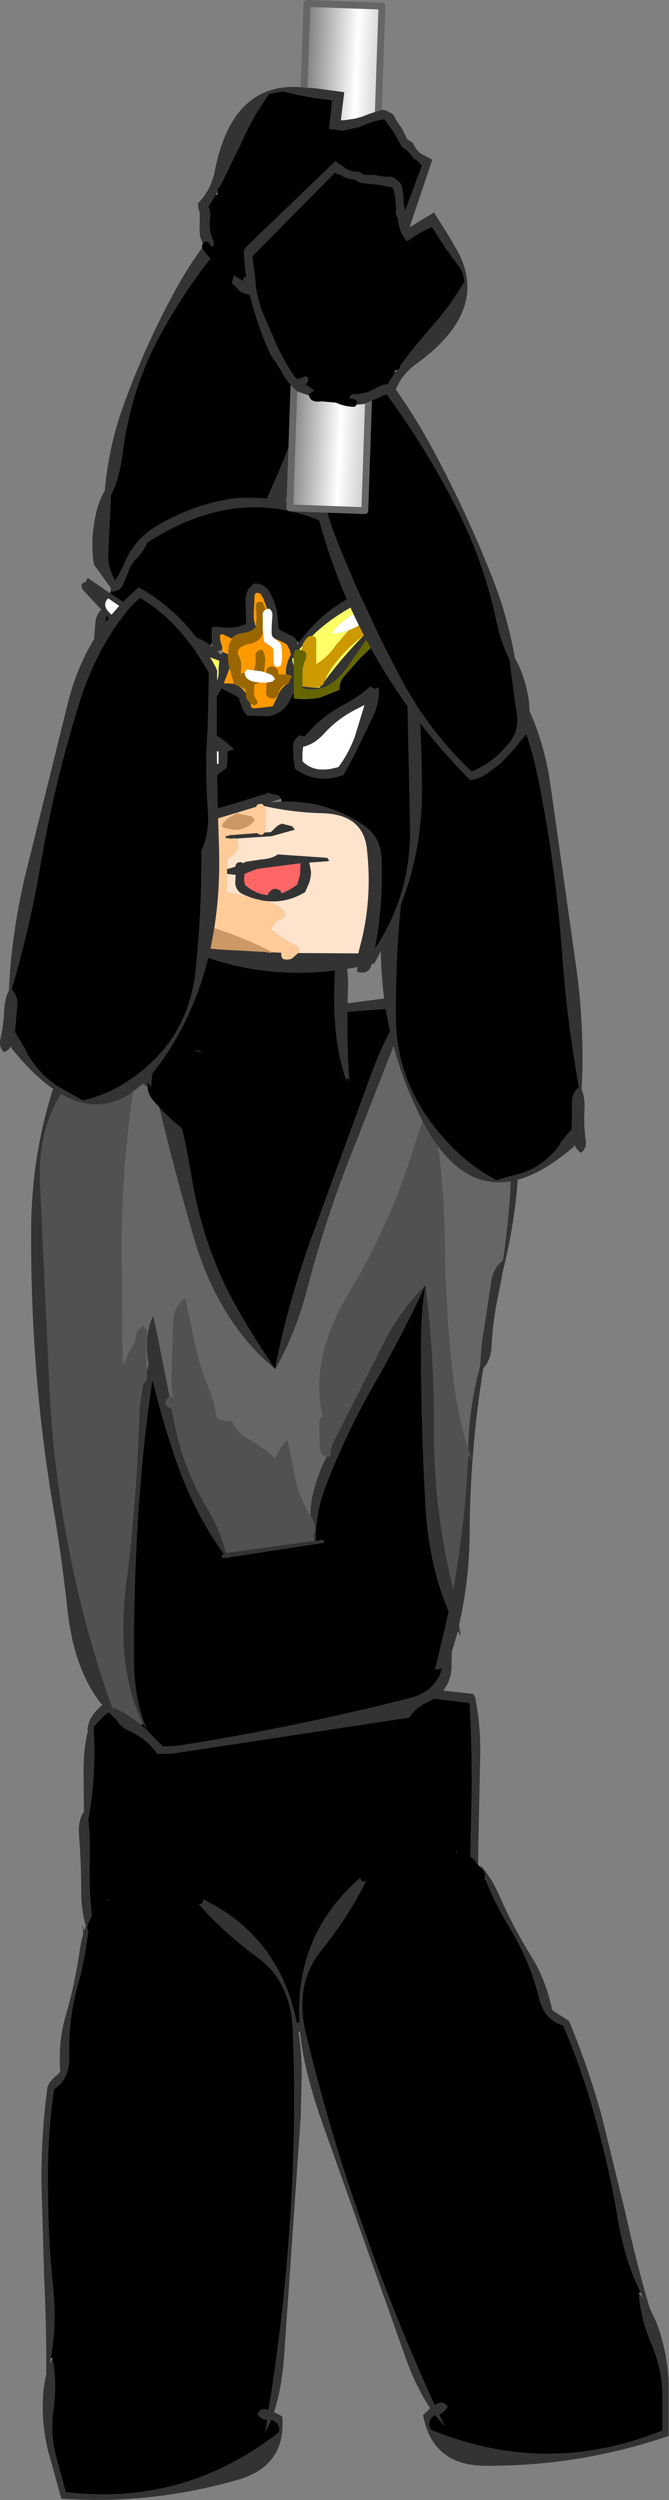
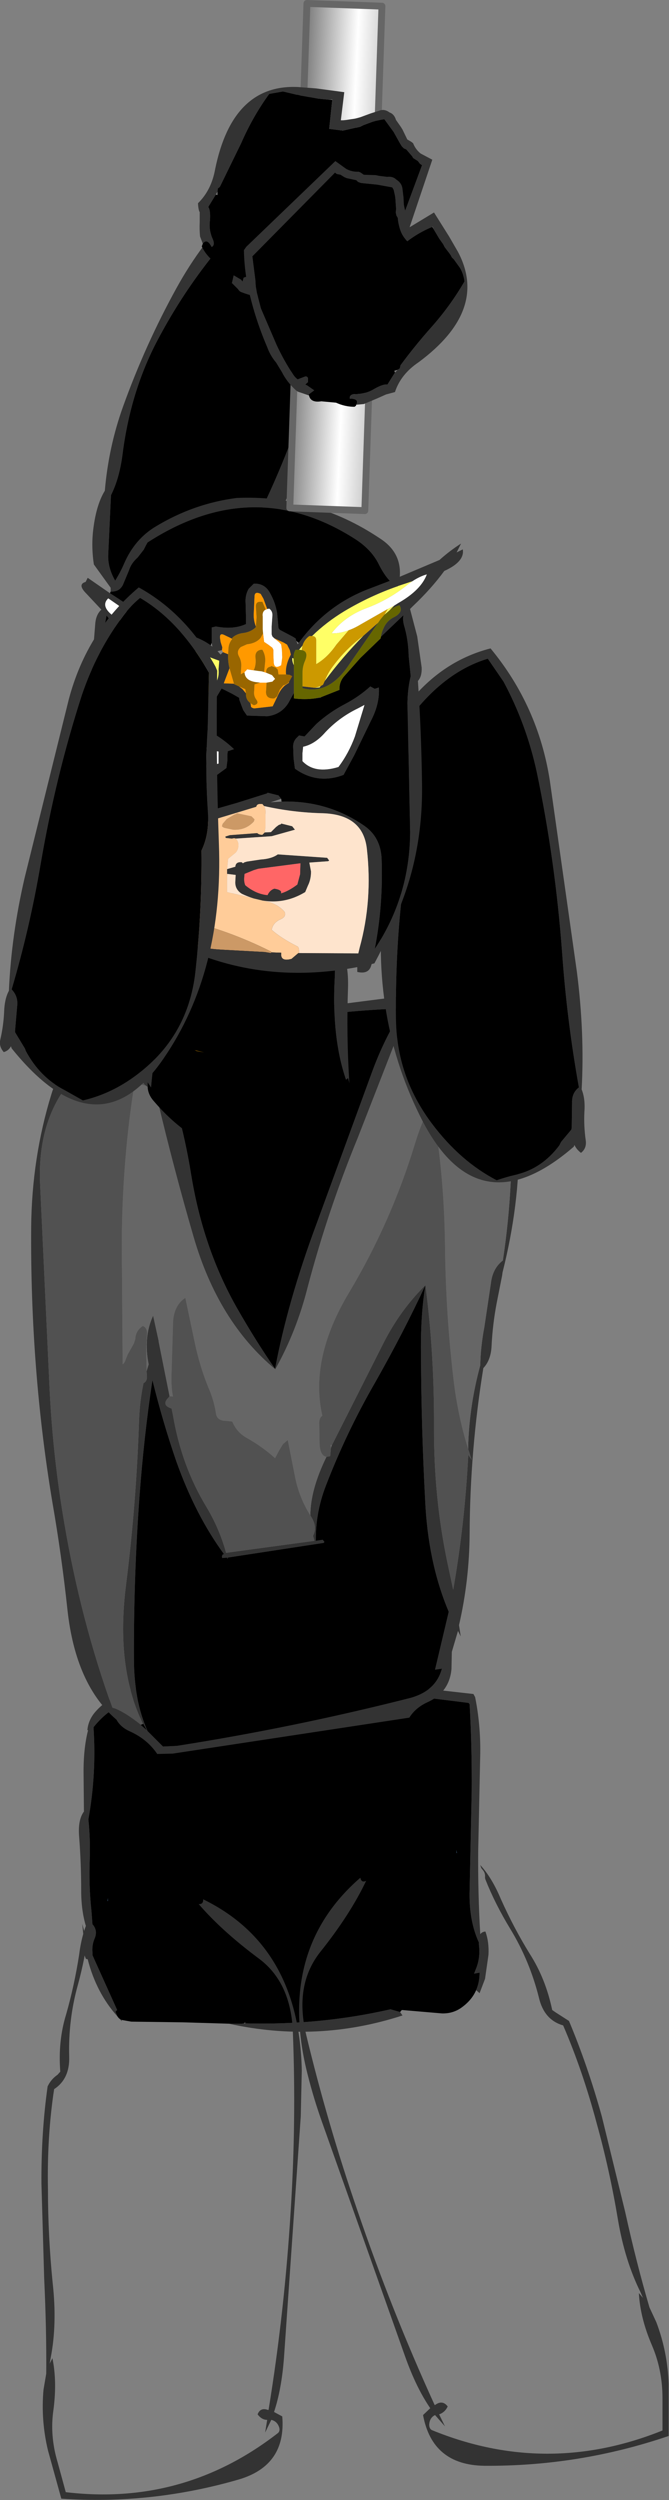
<svg xmlns="http://www.w3.org/2000/svg" height="364.75px" width="97.65px">
  <rect width="100%" height="100%" fill="#808080" stroke="none" />
  <g transform="matrix(1.0, 0.0, 0.0, 1.0, 19.05, 138.8)">
    <path d="M50.45 151.55 Q50.95 150.4 50.95 149.0 L50.15 149.15 50.4 148.5 Q51.1 146.85 50.85 144.9 L50.85 144.6 Q49.35 141.35 49.5 136.85 L49.8 122.6 Q49.85 116.15 49.5 109.85 L49.35 109.65 42.15 108.75 Q22.9 107.95 3.55 108.7 -2.0 108.9 -5.4 113.2 -4.95 120.0 -6.15 126.65 -5.85 129.45 -5.95 132.5 -6.1 136.3 -5.7 140.0 L-5.55 142.0 -5.5 142.0 Q-4.75 142.9 -5.25 144.05 -5.65 145.0 -5.55 146.1 L-5.55 146.45 -5.15 147.35 -1.95 154.45 -2.05 154.55 -2.2 154.7 -1.9 155.4 Q-5.0 151.95 -6.25 147.05 L-6.5 147.0 Q-6.9 146.15 -6.9 145.15 L-6.85 143.8 -7.05 141.9 -6.7 143.15 -6.6 142.8 -6.45 142.4 Q-7.2 140.05 -7.2 137.0 -7.2 133.05 -7.5 129.15 -7.7 126.7 -6.8 125.5 L-6.85 120.1 Q-6.9 116.4 -6.2 113.65 L-6.3 113.6 -6.25 113.25 Q-6.05 112.1 -5.3 111.15 -3.7 109.2 -1.15 108.25 L4.4 106.35 42.95 107.55 50.05 108.35 50.3 108.8 Q51.1 112.75 51.05 117.0 L50.75 131.25 Q50.7 137.4 51.05 143.4 51.3 143.05 51.8 143.0 52.35 144.5 52.25 146.4 L51.75 149.9 50.95 152.0 50.45 151.55 M-1.7 155.65 L-1.3 155.9 -1.25 156.1 -1.7 155.65 M14.35 156.45 L16.3 156.45 16.55 156.4 16.75 156.4 Q27.65 156.7 37.95 154.35 L39.35 154.75 39.7 155.25 Q27.25 159.3 14.35 156.45" fill="#333333" fill-rule="evenodd" stroke="none" />
    <path d="M-1.9 155.4 L-2.2 154.7 -2.05 154.55 -1.95 154.45 -5.15 147.35 -5.55 146.45 -5.55 146.1 Q-5.65 145.0 -5.25 144.05 -4.75 142.9 -5.5 142.0 L-5.55 142.0 -5.7 140.0 Q-6.1 136.3 -5.95 132.5 -5.85 129.45 -6.15 126.65 -4.95 120.0 -5.4 113.2 -2.0 108.9 3.55 108.7 22.9 107.95 42.15 108.75 L49.35 109.65 49.5 109.85 Q49.85 116.15 49.8 122.6 L49.5 136.85 Q49.35 141.35 50.85 144.6 L50.85 144.9 Q51.1 146.85 50.4 148.5 L50.15 149.15 50.95 149.0 Q50.95 150.4 50.45 151.55 49.85 152.95 48.45 154.0 47.15 155.0 45.45 154.95 L39.6 154.45 39.35 154.75 37.95 154.35 Q27.65 156.7 16.75 156.4 L16.75 156.25 16.55 156.4 16.3 156.45 14.35 156.45 7.6 156.25 0.1 156.15 -1.3 155.9 -1.7 155.65 -1.9 155.4" fill="#000000" fill-rule="evenodd" stroke="none" />
-     <path d="M10.6 138.3 Q10.65 139.05 9.95 139.0 13.35 142.95 18.8 147.0 23.45 150.5 23.7 157.75 24.2 170.55 23.4 183.45 22.5 198.4 20.15 212.8 L20.05 212.8 Q18.95 212.4 18.55 213.45 19.15 214.25 19.95 214.25 L19.65 216.1 20.55 214.25 Q21.4 214.45 21.7 215.35 21.85 215.85 21.55 216.15 7.8 226.85 -9.45 224.8 L-10.65 220.4 Q-11.8 216.55 -11.25 212.8 -10.7 208.65 -11.4 205.25 L-11.65 205.2 Q-10.7 200.3 -11.35 194.4 -12.05 187.45 -12.05 180.6 -12.2 172.9 -11.15 166.0 -8.85 164.5 -8.95 161.25 -9.1 155.9 -7.7 150.85 -6.6 146.85 -6.2 143.2 L-6.1 143.25 -6.15 143.05 -6.2 142.9 Q-6.4 142.35 -6.15 141.75 L-6.0 141.5 -5.75 140.95 -5.35 140.1 -5.0 139.6 -4.4 139.1 -4.15 138.8 -3.35 138.55 -3.3 138.55 Q-1.0 137.9 1.35 137.55 L2.0 137.5 2.4 136.75 Q2.75 136.05 3.4 136.6 L3.05 137.3 6.7 136.65 Q9.25 136.15 10.55 137.8 L10.6 138.3" fill="#000000" fill-rule="evenodd" stroke="none" />
    <path d="M-11.4 205.25 Q-10.7 208.65 -11.25 212.8 -11.8 216.55 -10.65 220.4 L-9.45 224.8 Q7.8 226.85 21.55 216.15 21.85 215.85 21.7 215.35 21.4 214.45 20.55 214.25 L19.65 216.1 19.95 214.25 Q19.15 214.25 18.55 213.45 18.95 212.4 20.05 212.8 L20.15 212.8 Q22.5 198.4 23.4 183.45 24.2 170.55 23.7 157.75 23.45 150.5 18.8 147.0 13.35 142.95 9.95 139.0 10.65 139.05 10.6 138.3 24.65 145.15 25.0 163.3 L24.85 170.0 22.4 205.2 Q22.05 209.8 20.95 213.1 L22.15 213.75 Q22.75 220.9 15.8 222.95 3.05 226.65 -10.1 225.75 L-12.05 218.7 Q-13.1 214.3 -12.7 209.85 L-12.3 207.5 Q-12.25 201.05 -12.6 193.65 L-13.0 179.8 Q-13.05 172.35 -12.1 165.6 -11.6 164.55 -10.65 163.9 L-10.25 163.45 Q-10.6 159.0 -9.4 155.1 -8.2 150.9 -7.5 146.4 -7.1 143.2 -6.0 141.0 L-6.0 141.5 -6.15 141.75 Q-6.4 142.35 -6.2 142.9 L-6.15 143.05 -6.2 143.2 Q-6.6 146.85 -7.7 150.85 -9.1 155.9 -8.95 161.25 -8.85 164.5 -11.15 166.0 -12.2 172.9 -12.05 180.6 -12.05 187.45 -11.35 194.4 -10.7 200.3 -11.65 205.2 L-11.8 206.05 -11.4 205.25" fill="#333333" fill-rule="evenodd" stroke="none" />
    <path d="M-3.3 138.55 L-3.35 138.55 -3.3 138.1 -3.3 138.55" fill="#6699cc" fill-rule="evenodd" stroke="none" />
    <path d="M41.35 6.05 L41.25 6.3 43.85 6.05 Q47.05 5.75 48.3 8.3 L49.0 8.45 49.4 8.55 50.3 8.7 Q50.45 8.7 50.65 8.85 L50.75 8.9 51.2 8.95 51.85 9.0 Q52.55 9.0 53.15 9.3 53.7 9.6 53.85 10.35 L53.95 10.45 53.75 9.9 Q59.35 26.85 54.3 46.85 L54.25 47.25 53.45 51.3 Q52.85 54.45 52.7 57.6 52.6 59.65 51.5 60.8 49.55 72.85 49.5 85.0 49.45 91.8 47.95 98.3 L48.2 99.95 47.8 99.15 46.9 102.2 46.85 104.7 Q46.55 108.1 43.35 109.55 41.6 110.35 40.7 111.8 L6.15 117.05 3.9 117.1 Q2.45 114.95 -0.1 113.8 -1.45 113.2 -2.05 112.1 -8.0 107.0 -9.2 96.1 -10.05 88.15 -11.4 80.4 -14.65 60.95 -14.5 40.2 -14.4 30.1 -11.55 20.85 -10.25 16.5 -6.75 14.7 L-6.65 14.65 -6.35 14.45 -6.0 14.4 -5.9 14.35 -5.85 14.35 -3.15 13.7 -1.2 13.2 2.5 12.2 3.05 11.9 26.8 8.2 41.2 6.35 41.35 6.05 M53.9 11.0 L53.6 11.1 Q53.15 11.15 52.75 10.8 L52.55 10.55 52.45 10.35 50.2 10.05 Q47.85 10.15 46.9 8.3 L46.6 8.2 40.55 8.3 33.2 27.15 Q28.8 37.85 25.85 49.05 24.25 55.4 21.15 60.95 L21.25 61.1 21.1 60.95 21.05 61.15 21.1 60.95 Q12.8 54.05 9.2 41.65 6.35 31.85 3.95 21.75 L3.5 19.65 3.9 19.55 4.35 19.4 4.0 18.95 3.3 18.65 Q2.9 16.2 2.85 14.0 L2.8 14.0 Q-1.15 15.1 -4.45 15.05 -13.75 21.4 -13.2 33.9 L-11.8 64.1 Q-11.3 73.95 -9.65 83.5 -7.25 97.6 -2.65 110.35 -1.1 110.8 1.5 112.85 L2.35 113.6 1.85 112.7 Q-2.2 104.55 -0.65 92.4 0.85 80.5 1.25 68.4 1.35 65.6 1.9 63.0 2.4 62.75 2.4 62.1 L2.35 61.25 2.65 60.25 Q1.85 56.3 3.3 53.15 L4.1 56.8 4.15 56.65 4.1 56.9 5.7 64.9 5.65 64.95 5.6 65.05 Q4.4 66.2 6.0 66.7 L6.2 67.7 Q7.45 75.05 11.05 81.0 13.0 84.25 13.95 87.75 L26.85 86.0 26.65 85.3 26.65 85.25 Q27.3 84.0 26.4 82.55 L26.25 82.3 Q26.25 78.55 28.6 73.75 L29.15 73.65 29.25 72.45 29.4 72.05 36.9 57.2 Q39.35 52.35 43.05 48.7 44.35 58.7 44.3 69.4 44.25 79.75 46.3 89.4 L47.1 93.15 Q48.8 83.45 49.3 73.45 L49.8 74.2 49.3 72.65 49.3 71.8 Q49.5 66.1 51.05 60.4 51.1 57.7 51.65 54.8 L52.6 48.45 Q52.85 46.25 54.35 45.1 56.05 33.9 55.5 22.45 55.2 15.6 54.0 10.95 L54.0 10.9 54.0 10.75 53.9 11.0 M27.1 39.9 L35.2 17.75 Q37.05 12.65 39.85 8.3 22.0 9.0 3.6 13.8 7.25 22.6 8.85 32.55 10.6 43.35 15.55 52.05 18.35 56.95 21.1 60.9 22.95 51.05 27.1 39.9 M42.4 59.15 Q42.3 53.1 43.05 48.7 39.85 55.6 35.65 63.0 31.5 70.2 28.5 78.0 27.0 81.9 27.05 86.0 L28.05 85.85 28.3 86.15 28.2 86.3 14.15 88.45 14.2 88.65 14.05 88.45 13.45 88.5 Q13.35 88.55 13.35 88.25 L13.45 88.0 13.65 87.95 Q9.5 82.3 6.7 74.45 4.7 68.65 3.2 62.55 1.95 70.8 1.3 79.7 0.45 91.4 0.5 103.2 0.5 109.25 2.5 113.75 L4.75 116.0 6.8 115.9 Q23.7 113.25 40.5 109.0 44.55 108.05 45.45 104.65 L44.45 104.8 46.45 96.35 Q43.4 89.15 43.0 79.95 42.45 69.65 42.4 59.15 M-2.65 110.35 L-2.6 110.45 -2.65 110.35" fill="#333333" fill-rule="evenodd" stroke="none" />
    <path d="M3.5 19.65 L3.95 21.75 Q6.35 31.85 9.2 41.65 12.8 54.05 21.1 60.95 L21.05 61.15 21.1 60.95 21.25 61.1 21.15 60.95 Q24.25 55.4 25.85 49.05 28.8 37.85 33.2 27.15 L40.55 8.3 46.6 8.2 46.9 8.3 Q47.85 10.15 50.2 10.05 L52.45 10.35 52.55 10.55 52.75 10.8 Q53.15 11.15 53.6 11.1 L53.9 11.0 54.0 10.95 Q55.2 15.6 55.5 22.45 56.05 33.9 54.35 45.1 52.85 46.25 52.6 48.45 L51.65 54.8 Q51.1 57.7 51.05 60.4 49.5 66.1 49.3 71.8 L49.3 72.65 Q47.9 68.2 47.25 63.3 46.0 53.2 45.9 42.65 45.75 31.9 43.95 22.1 42.55 24.65 41.45 28.3 38.0 39.55 31.95 49.7 26.1 59.4 28.0 67.75 27.55 68.05 27.55 68.8 L27.6 71.9 Q27.7 73.6 28.6 73.75 26.25 78.55 26.25 82.3 24.65 79.75 24.05 76.85 L22.95 71.3 22.25 71.9 21.65 72.9 21.1 73.95 Q19.3 72.3 16.9 70.95 15.5 70.15 14.85 68.6 L13.95 68.5 Q12.75 68.5 12.5 67.6 12.2 65.5 11.35 63.6 10.1 60.5 9.4 57.2 L8.0 50.55 Q6.2 51.75 6.2 54.5 L6.0 61.3 Q5.9 63.5 6.2 64.95 L5.7 64.9 4.1 56.9 4.15 56.65 4.1 56.8 3.3 53.15 Q1.85 56.3 2.65 60.25 L2.35 61.25 2.3 59.05 2.3 57.65 2.4 55.95 Q2.5 54.95 1.8 54.65 0.75 55.35 0.7 56.55 L0.5 57.2 -0.4 58.8 -0.7 59.55 Q-0.85 60.05 -1.15 60.25 L-1.25 46.25 Q-1.4 38.25 -0.75 30.35 -0.3 24.8 0.6 19.2 L1.65 19.45 2.05 19.55 3.5 19.65 M29.25 72.45 L29.2 72.0 29.4 72.05 29.25 72.45 M26.65 85.3 L26.6 85.3 26.65 85.25 26.65 85.3" fill="#666666" fill-rule="evenodd" stroke="none" />
    <path d="M54.0 10.95 L53.9 11.0 54.0 10.9 54.0 10.95 M27.1 39.9 Q22.95 51.05 21.1 60.9 18.35 56.95 15.55 52.05 10.6 43.35 8.85 32.55 7.25 22.6 3.6 13.8 22.0 9.0 39.85 8.3 37.05 12.65 35.2 17.75 L27.1 39.9 M42.4 59.15 Q42.45 69.65 43.0 79.95 43.4 89.15 46.45 96.35 L44.45 104.8 45.45 104.65 Q44.55 108.05 40.5 109.0 23.7 113.25 6.8 115.9 L4.75 116.0 2.5 113.75 Q0.5 109.25 0.5 103.2 0.45 91.4 1.3 79.7 1.95 70.8 3.2 62.55 4.7 68.65 6.7 74.45 9.5 82.3 13.65 87.95 L13.45 88.0 13.35 88.25 Q13.35 88.55 13.45 88.5 L14.05 88.45 14.2 88.65 14.15 88.45 28.2 86.3 28.3 86.15 28.05 85.85 27.05 86.0 Q27.0 81.9 28.5 78.0 31.5 70.2 35.65 63.0 39.85 55.6 43.05 48.7 42.3 53.1 42.4 59.15 M1.5 112.85 L1.85 112.7 2.35 113.6 1.5 112.85" fill="#000000" fill-rule="evenodd" stroke="none" />
    <path d="M3.5 19.65 L2.05 19.55 1.65 19.45 0.6 19.2 Q-0.3 24.8 -0.75 30.35 -1.4 38.25 -1.25 46.25 L-1.15 60.25 Q-0.85 60.05 -0.7 59.55 L-0.4 58.8 0.5 57.2 0.7 56.55 Q0.75 55.35 1.8 54.65 2.5 54.95 2.4 55.95 L2.3 57.65 2.3 59.05 2.35 61.25 2.4 62.1 Q2.4 62.75 1.9 63.0 1.35 65.6 1.25 68.4 0.85 80.5 -0.65 92.4 -2.2 104.55 1.85 112.7 L1.5 112.85 Q-1.1 110.8 -2.65 110.35 -7.25 97.6 -9.65 83.5 -11.3 73.95 -11.8 64.1 L-13.2 33.9 Q-13.75 21.4 -4.45 15.05 -1.15 15.1 2.8 14.0 L2.85 14.0 Q2.9 16.2 3.3 18.65 L4.0 18.95 4.35 19.4 3.9 19.55 3.5 19.65 M5.7 64.9 L6.2 64.95 Q5.9 63.5 6.0 61.3 L6.2 54.5 Q6.2 51.75 8.0 50.55 L9.4 57.2 Q10.1 60.5 11.35 63.6 12.2 65.5 12.5 67.6 12.75 68.5 13.95 68.5 L14.85 68.6 Q15.5 70.15 16.9 70.95 19.3 72.3 21.1 73.95 L21.65 72.9 22.25 71.9 22.95 71.3 24.05 76.85 Q24.65 79.75 26.25 82.3 L26.4 82.55 Q27.3 84.0 26.65 85.25 L26.6 85.3 26.65 85.3 26.85 86.0 13.95 87.75 Q13.0 84.25 11.05 81.0 7.45 75.05 6.2 67.7 L6.0 66.7 Q4.4 66.2 5.6 65.05 L5.65 64.95 5.7 64.9 M28.6 73.75 Q27.7 73.6 27.6 71.9 L27.55 68.8 Q27.55 68.05 28.0 67.75 26.1 59.4 31.95 49.7 38.0 39.55 41.45 28.3 42.55 24.65 43.95 22.1 45.75 31.9 45.9 42.65 46.0 53.2 47.25 63.3 47.9 68.2 49.3 72.65 L49.8 74.2 49.3 73.45 Q48.8 83.45 47.1 93.15 L46.3 89.4 Q44.25 79.75 44.3 69.4 44.35 58.7 43.05 48.7 39.35 52.35 36.9 57.2 L29.4 72.05 29.2 72.0 29.25 72.45 29.15 73.65 28.6 73.75" fill="#515151" fill-rule="evenodd" stroke="none" />
    <path d="M64.4 25.7 L64.45 22.1 Q64.4 20.65 65.45 19.85 63.7 10.1 63.0 0.2 62.0 -13.3 59.3 -26.15 57.8 -33.1 54.45 -39.35 L52.15 -42.7 Q46.0 -40.85 41.05 -34.45 40.55 -30.2 40.45 -26.1 40.25 -19.85 39.2 -13.7 38.65 -10.75 39.6 -8.0 38.65 0.65 38.75 9.6 38.75 18.2 44.05 25.2 48.15 30.65 53.45 33.4 54.9 32.9 56.4 32.55 60.1 31.65 62.6 28.3 L62.85 27.8 64.35 26.0 64.4 25.7 M64.8 28.25 L64.7 28.5 Q50.5 40.8 42.25 24.0 34.65 8.75 37.15 -9.75 38.85 -22.5 39.85 -35.1 L40.1 -35.6 Q45.15 -42.3 52.55 -44.2 59.5 -35.8 61.2 -24.95 L65.15 2.95 Q66.3 11.9 65.85 20.15 66.4 21.5 66.25 23.45 66.15 25.5 66.45 27.6 66.6 28.75 65.75 29.4 65.1 28.9 64.8 28.25" fill="#333333" fill-rule="evenodd" stroke="none" />
    <path d="M64.35 26.0 L62.85 27.8 62.6 28.3 Q60.1 31.65 56.4 32.55 54.9 32.9 53.45 33.4 48.15 30.65 44.05 25.2 38.75 18.2 38.75 9.6 38.65 0.65 39.6 -8.0 38.65 -10.75 39.2 -13.7 40.25 -19.85 40.45 -26.1 40.55 -30.2 41.05 -34.45 46.0 -40.85 52.15 -42.7 L54.45 -39.35 Q57.8 -33.1 59.3 -26.15 62.0 -13.3 63.0 0.2 63.7 10.1 65.45 19.85 64.4 20.65 64.45 22.1 L64.4 25.7 64.35 26.0" fill="#000000" fill-rule="evenodd" stroke="none" />
    <path d="M2.5 19.75 Q1.5 19.3 1.6 17.3 2.05 10.85 3.5 4.8 5.65 -4.0 14.5 -8.35 L15.0 -8.65 Q23.9 -10.45 29.0 -3.85 31.9 -0.1 31.75 5.25 31.5 12.3 31.95 19.25 L31.75 18.5 31.45 18.75 Q29.35 12.65 29.8 4.1 30.65 -10.35 14.7 -5.65 9.7 -4.15 7.8 0.3 3.85 9.7 3.0 19.85 L2.5 19.1 2.5 19.75 M32.0 20.05 L32.0 20.25 32.0 20.2 32.0 20.05" fill="#333333" fill-rule="evenodd" stroke="none" />
    <path d="M2.5 19.75 L2.5 19.1 3.0 19.85 Q3.85 9.7 7.8 0.3 9.7 -4.15 14.7 -5.65 30.65 -10.35 29.8 4.1 29.35 12.65 31.45 18.75 L31.75 18.5 31.95 19.25 32.0 20.05 32.0 20.2 Q31.8 21.8 30.1 23.2 28.35 24.6 28.35 27.35 28.35 29.0 27.5 30.35 12.65 32.7 3.4 21.85 2.55 20.9 2.5 19.75" fill="#000000" fill-rule="evenodd" stroke="none" />
    <path d="M-5.35 -56.45 L-2.25 -52.15 0.3 -49.1 2.9 -46.6 Q4.25 -45.45 5.7 -44.9 24.95 -59.25 28.15 -86.0 29.1 -93.45 25.3 -101.55 L23.95 -103.45 23.8 -103.7 23.5 -104.1 23.15 -104.5 22.1 -105.3 20.6 -106.3 Q20.0 -107.05 19.05 -107.05 L18.5 -107.15 Q17.55 -107.5 16.85 -108.4 16.2 -109.15 15.75 -108.6 L15.65 -108.7 Q10.35 -103.4 6.7 -96.75 2.15 -88.5 -1.1 -79.45 -3.2 -73.6 -3.75 -67.2 -5.1 -65.0 -5.5 -61.0 -5.7 -58.75 -5.35 -56.45 M17.1 -106.5 L17.45 -106.15 17.9 -105.95 19.8 -105.3 20.6 -104.9 21.95 -104.0 22.3 -103.7 22.65 -103.3 23.0 -102.95 Q28.85 -89.8 24.65 -77.8 20.8 -66.85 15.3 -57.15 11.55 -50.55 5.3 -46.45 1.75 -48.8 -1.05 -52.4 -3.4 -55.2 -3.25 -57.95 L-2.85 -66.55 Q-1.65 -68.95 -1.2 -72.25 -0.1 -81.25 3.65 -88.6 8.9 -98.75 16.7 -106.85 L16.7 -106.9 17.1 -106.5" fill="#333333" fill-rule="evenodd" stroke="none" />
    <path d="M16.7 -106.85 Q8.9 -98.75 3.65 -88.6 -0.1 -81.25 -1.2 -72.25 -1.65 -68.95 -2.85 -66.55 L-3.25 -57.95 Q-3.4 -55.2 -1.05 -52.4 1.75 -48.8 5.3 -46.45 11.55 -50.55 15.3 -57.15 20.8 -66.85 24.65 -77.8 28.85 -89.8 23.0 -102.95 L22.65 -103.3 22.3 -103.7 21.95 -104.0 20.6 -104.9 19.8 -105.3 17.9 -105.95 17.45 -106.15 17.1 -106.5 16.7 -106.85" fill="#000000" fill-rule="evenodd" stroke="none" />
    <path d="M51.2 133.75 L51.05 133.3 Q52.75 135.15 54.05 138.25 55.95 142.5 58.3 146.3 60.6 149.9 61.55 154.45 L62.05 154.8 64.0 156.05 Q66.75 162.6 68.8 170.0 L72.2 183.9 Q73.85 191.4 75.75 197.85 L76.75 200.0 Q78.4 204.35 78.55 209.05 L78.55 216.6 Q65.5 221.05 51.65 220.95 44.05 220.85 42.7 213.55 L43.75 212.55 Q41.7 209.55 40.1 205.05 L27.9 170.65 Q26.75 167.4 25.9 164.05 21.2 145.85 33.55 135.15 33.7 135.95 34.4 135.6 32.05 140.55 27.65 146.05 23.9 150.85 25.65 158.1 28.75 171.0 33.1 183.65 38.1 198.3 44.4 212.1 L44.5 212.05 Q45.55 211.3 46.3 212.3 45.9 213.15 45.05 213.45 L45.9 215.2 44.45 213.55 Q43.65 213.95 43.6 214.95 43.6 215.55 44.0 215.75 60.75 222.6 77.65 215.8 L77.65 211.1 Q77.65 206.95 76.1 203.35 74.4 199.4 74.2 195.75 L74.8 196.45 74.45 195.65 Q72.15 191.0 71.15 185.05 69.95 177.85 68.05 171.0 66.0 163.3 63.15 156.7 60.35 155.9 59.6 152.6 58.25 147.25 55.45 142.65 53.2 138.95 51.8 135.4 L51.75 135.2 51.75 135.05 Q51.8 134.45 51.4 134.0 L51.2 133.75" fill="#333333" fill-rule="evenodd" stroke="none" />
    <path d="M47.6 131.55 L47.55 131.1 47.65 131.55 47.6 131.55" fill="#6699cc" fill-rule="evenodd" stroke="none" />
-     <path d="M51.2 133.75 L51.4 134.0 Q51.8 134.45 51.75 135.05 L51.75 135.2 51.7 135.5 51.8 135.4 Q53.2 138.95 55.45 142.65 58.25 147.25 59.6 152.6 60.35 155.9 63.15 156.7 66.0 163.3 68.05 171.0 69.95 177.85 71.15 185.05 72.15 191.0 74.45 195.65 L74.2 195.75 Q74.4 199.4 76.1 203.35 77.65 206.95 77.65 211.1 L77.65 215.8 Q60.75 222.6 44.0 215.75 43.6 215.55 43.6 214.95 43.65 213.95 44.45 213.55 L45.9 215.2 45.05 213.45 Q45.9 213.15 46.3 212.3 45.55 211.3 44.5 212.05 L44.4 212.1 Q38.1 198.3 33.1 183.65 28.75 171.0 25.65 158.1 23.9 150.85 27.65 146.05 32.05 140.55 34.4 135.6 33.7 135.95 33.55 135.15 L33.45 134.65 Q34.35 132.6 37.0 132.4 L40.95 132.0 40.35 131.5 Q40.8 130.8 41.35 131.4 L41.95 131.9 42.7 131.85 47.6 131.55 47.65 131.55 48.55 131.5 48.95 131.75 49.7 132.15 50.15 132.55 50.7 133.25 51.2 133.75" fill="#000000" fill-rule="evenodd" stroke="none" />
    <path d="M19.5 -21.2 Q19.8 -20.7 19.7 -20.0 L19.7 -18.15 19.6 -17.35 19.25 -17.0 Q18.75 -17.0 18.5 -17.25 L14.5 -16.95 13.85 -16.75 13.9 -16.55 14.8 -16.45 15.0 -16.5 15.25 -16.5 15.35 -16.45 Q15.8 -16.05 15.75 -15.35 15.7 -14.8 15.35 -14.4 L14.25 -13.5 14.1 -12.0 14.1 -11.3 14.15 -11.3 14.1 -10.9 14.1 -9.75 14.1 -8.65 19.55 -7.35 19.95 -7.25 Q21.5 -6.9 22.5 -5.75 22.75 -5.05 21.95 -4.7 21.0 -4.3 20.7 -3.5 L20.6 -3.15 Q22.0 -1.9 24.4 -0.7 24.6 -0.55 24.6 0.0 L24.6 0.25 24.5 0.25 23.5 1.1 Q21.85 1.55 22.0 0.25 L22.0 0.2 20.55 0.15 20.55 0.05 Q14.3 -3.1 7.6 -4.65 7.15 -6.0 6.95 -7.3 6.6 -9.3 6.7 -11.4 L6.8 -13.15 7.1 -13.4 7.15 -14.15 7.1 -14.8 7.25 -15.5 6.8 -15.4 6.25 -16.0 6.0 -16.0 5.75 -15.95 Q7.2 -17.75 9.95 -18.55 L18.2 -21.05 18.35 -21.1 Q18.45 -21.55 19.0 -21.5 L19.25 -21.5 19.5 -21.2 M5.25 -15.35 L5.4 -15.55 5.45 -15.25 5.25 -15.35 M18.1 -19.25 L17.65 -19.7 15.5 -20.15 15.45 -20.05 15.15 -19.95 14.05 -19.3 13.45 -18.6 13.35 -18.25 Q13.55 -18.05 13.8 -18.0 L15.0 -17.75 Q16.8 -17.65 18.0 -18.95 L18.1 -19.25" fill="#ffcc99" fill-rule="evenodd" stroke="none" />
    <path d="M20.55 0.15 L20.5 0.25 19.6 0.1 13.2 -0.25 Q8.15 -0.55 4.75 -2.75 L4.05 -9.1 Q3.65 -12.95 5.25 -15.35 L5.45 -15.25 5.4 -15.55 5.75 -15.95 6.0 -16.0 6.25 -16.0 6.8 -15.4 7.25 -15.5 7.1 -14.8 7.15 -14.15 7.1 -13.4 6.8 -13.15 6.7 -11.4 Q6.6 -9.3 6.95 -7.3 7.15 -6.0 7.6 -4.65 14.3 -3.1 20.55 0.05 L20.55 0.15 M18.1 -19.25 L18.0 -18.95 Q16.8 -17.65 15.0 -17.75 L13.8 -18.0 Q13.55 -18.05 13.35 -18.25 L13.45 -18.6 14.05 -19.3 15.15 -19.95 15.45 -20.05 15.5 -20.15 17.65 -19.7 18.1 -19.25" fill="#cc9966" fill-rule="evenodd" stroke="none" />
    <path d="M19.95 -49.95 L19.4 -51.45 19.0 -52.15 Q18.1 -52.6 18.1 -51.75 L18.0 -49.5 Q17.9 -48.4 18.3 -47.4 L18.25 -47.25 Q17.55 -46.6 16.5 -46.45 15.5 -46.35 14.85 -45.75 L14.85 -45.6 13.7 -46.15 Q12.9 -46.55 13.1 -45.5 L13.15 -45.15 13.4 -44.35 13.35 -43.95 12.7 -43.8 13.15 -43.3 13.5 -43.65 14.25 -43.35 Q14.2 -42.4 14.4 -41.5 L14.45 -41.3 13.65 -39.2 13.6 -39.05 13.65 -39.1 15.1 -39.05 15.1 -39.0 15.85 -38.65 16.35 -38.25 16.85 -37.65 16.85 -37.5 Q16.85 -36.95 17.15 -36.55 L17.5 -36.2 17.55 -36.0 17.6 -35.65 Q17.85 -35.45 18.1 -35.45 L20.75 -35.75 21.45 -37.2 Q21.85 -38.2 22.55 -38.8 L23.15 -39.2 23.1 -39.25 23.6 -40.15 23.2 -40.35 22.7 -40.4 Q22.55 -41.7 23.4 -43.3 L23.25 -43.95 22.85 -44.75 22.35 -45.05 21.15 -45.6 20.95 -45.7 20.75 -45.9 20.7 -45.95 20.6 -46.25 20.6 -47.4 20.7 -48.85 Q20.8 -49.6 20.25 -50.0 L19.95 -49.95 M11.85 -45.0 L11.85 -46.15 11.85 -47.25 12.45 -47.4 Q15.0 -46.9 16.85 -47.75 L16.85 -48.9 16.8 -50.75 Q16.7 -51.95 17.25 -52.9 L18.0 -53.65 Q19.6 -53.7 20.35 -52.3 21.15 -50.9 21.4 -49.35 L21.6 -47.15 21.8 -46.9 23.7 -45.9 24.1 -45.65 24.2 -45.3 24.4 -44.8 24.55 -45.0 Q28.6 -50.55 34.85 -52.9 L37.85 -54.05 Q37.0 -54.95 36.25 -56.45 35.2 -58.6 32.8 -60.15 17.95 -69.65 2.5 -59.65 L2.25 -59.2 1.95 -58.6 1.05 -57.45 Q0.1 -56.6 -0.2 -55.6 L-1.1 -53.45 Q-1.65 -52.4 -2.9 -52.5 L-2.9 -53.1 Q-1.7 -54.8 -0.95 -56.55 0.6 -60.15 3.7 -62.0 9.25 -65.35 15.5 -66.15 21.05 -66.4 26.3 -64.95 31.55 -63.5 36.4 -60.25 39.6 -58.2 39.3 -54.65 L45.1 -57.1 Q46.6 -58.45 48.25 -59.5 L47.6 -58.2 48.5 -58.65 Q48.8 -56.85 45.8 -55.5 43.9 -52.9 41.2 -50.35 L40.8 -49.95 41.85 -45.95 42.5 -41.4 Q42.55 -40.1 41.95 -39.45 42.45 -32.15 42.55 -24.5 42.7 -15.3 39.65 -7.3 37.95 -2.6 35.6 1.75 L35.2 1.85 35.15 2.0 Q34.8 3.4 33.1 3.0 L33.1 2.3 Q18.5 5.05 6.1 -1.3 L4.85 -2.0 5.0 -0.9 Q3.0 -1.1 3.05 -3.2 -2.75 -7.55 -4.1 -15.05 -6.15 -26.15 -5.15 -36.45 L-5.15 -36.6 -5.4 -36.5 Q-5.8 -39.2 -5.6 -42.15 L-5.15 -47.75 Q-5.05 -49.15 -4.25 -49.85 L-6.45 -52.2 Q-7.8 -53.55 -6.55 -53.9 L-6.25 -54.5 -3.0 -52.25 1.25 -49.5 Q4.95 -47.3 8.85 -46.05 10.45 -45.55 11.7 -44.65 L11.95 -44.45 11.85 -45.0 M38.5 -50.45 L39.05 -50.8 Q42.4 -52.7 43.25 -55.0 42.2 -54.7 41.15 -54.0 L39.05 -53.3 39.0 -53.25 38.95 -53.25 Q34.95 -51.85 31.25 -49.65 28.6 -48.05 26.5 -46.0 L26.1 -46.0 Q25.35 -45.45 25.1 -44.6 L24.6 -44.0 24.1 -44.0 Q23.75 -43.45 23.8 -42.7 L23.75 -42.75 23.65 -42.8 23.6 -42.75 Q23.6 -42.2 23.85 -41.75 L23.85 -40.65 23.85 -38.75 23.85 -37.7 23.05 -36.25 Q22.0 -34.55 19.95 -34.3 L17.0 -34.4 16.45 -35.2 16.2 -35.85 15.9 -36.65 15.85 -37.0 14.8 -37.6 13.3 -38.35 12.4 -36.85 11.35 -37.7 11.7 -38.05 12.1 -38.4 12.0 -38.5 12.55 -39.35 Q12.95 -40.15 12.85 -41.15 L12.95 -42.4 Q8.95 -43.8 4.35 -46.4 L2.75 -47.25 -1.55 -50.3 -1.75 -50.5 -1.8 -50.5 -3.25 -51.5 Q-4.55 -50.25 -2.05 -48.6 L-1.75 -48.2 Q0.25 -45.7 1.6 -42.8 3.15 -39.55 5.55 -38.0 2.2 -39.9 -0.1 -44.0 -1.6 -46.65 -3.5 -49.0 L-4.25 -44.95 Q-4.75 -42.25 -4.2 -39.3 -3.95 -37.7 -4.65 -36.95 -4.2 -24.2 -1.25 -11.9 -0.05 -6.9 3.1 -4.05 L3.35 -7.4 3.35 -11.9 Q3.3 -15.7 5.6 -18.5 L10.45 -20.2 15.5 -21.65 19.95 -23.05 20.0 -23.15 21.6 -22.75 22.0 -22.25 20.45 -21.75 22.05 -21.85 Q28.75 -22.05 34.15 -18.3 36.5 -16.65 36.65 -13.55 36.9 -6.7 35.65 -0.35 40.75 -8.0 40.8 -17.4 L40.45 -34.6 Q40.3 -37.75 40.9 -40.15 L40.6 -43.1 Q40.55 -45.5 39.9 -47.65 39.7 -48.5 39.85 -49.05 L36.55 -45.9 Q36.65 -46.55 36.9 -47.05 37.35 -48.2 38.45 -48.75 39.9 -49.5 39.25 -50.5 38.4 -50.25 37.7 -49.65 L38.5 -50.45 M27.85 -37.1 L27.75 -37.0 26.9 -36.9 27.35 -37.0 27.85 -37.1 M12.35 -36.7 L12.1 -36.4 8.55 -36.8 12.35 -36.7 M34.0 -46.05 L36.15 -47.95 31.95 -41.9 Q28.95 -37.35 25.1 -38.4 L25.1 -38.65 25.15 -38.65 26.9 -38.45 27.6 -38.5 27.75 -38.7 28.1 -38.9 28.35 -39.45 Q30.9 -42.9 34.0 -46.05 M25.1 -27.75 Q26.9 -25.85 30.35 -26.9 31.85 -28.9 32.75 -31.35 L34.15 -35.95 33.2 -35.45 Q30.3 -34.05 28.2 -31.7 26.8 -30.2 25.2 -29.85 L25.1 -28.9 25.1 -27.75 M23.75 -29.6 Q23.65 -30.55 24.25 -31.15 L24.6 -31.5 25.4 -31.35 27.15 -33.2 Q29.05 -34.9 31.25 -36.05 33.35 -37.15 35.0 -38.65 L35.65 -38.3 36.25 -38.5 Q36.4 -36.15 35.1 -33.65 L32.65 -28.6 31.1 -25.75 Q27.3 -24.3 24.0 -26.65 L23.8 -28.15 23.75 -29.6 M24.6 0.25 L33.25 0.3 33.45 -0.55 Q35.35 -7.45 34.5 -14.95 33.95 -19.95 28.1 -20.15 23.7 -20.25 19.5 -21.2 L19.25 -21.5 19.0 -21.5 Q18.45 -21.55 18.35 -21.1 L18.2 -21.05 9.95 -18.55 Q7.2 -17.75 5.75 -15.95 L5.4 -15.55 5.25 -15.35 Q3.65 -12.95 4.05 -9.1 L4.75 -2.75 Q8.15 -0.55 13.2 -0.25 L19.6 0.1 20.5 0.25 20.55 0.15 22.0 0.2 22.0 0.25 Q21.85 1.55 23.5 1.1 L24.5 0.25 24.6 0.25 M19.6 -17.35 L20.5 -17.4 20.85 -17.75 21.25 -18.15 21.65 -18.45 21.95 -18.55 22.0 -18.65 23.6 -18.25 24.0 -17.75 20.6 -16.8 15.35 -16.45 15.25 -16.5 15.0 -16.5 14.8 -16.45 13.9 -16.55 13.85 -16.75 14.5 -16.95 18.5 -17.25 Q18.75 -17.0 19.25 -17.0 L19.6 -17.35 M14.1 -12.0 L15.3 -12.35 Q15.35 -13.1 16.25 -13.0 L16.4 -12.85 16.65 -13.0 17.0 -13.1 19.0 -13.4 Q20.6 -13.5 21.5 -14.15 L28.7 -13.65 29.0 -13.25 28.85 -13.15 26.1 -12.95 26.35 -11.65 Q26.35 -10.5 25.9 -9.6 L25.5 -8.65 Q21.2 -6.05 16.25 -8.4 15.2 -9.05 15.3 -10.25 L15.35 -11.15 14.15 -11.3 14.1 -11.3 14.1 -12.0 M24.8 -12.75 L24.8 -12.85 18.65 -12.05 18.0 -11.85 16.65 -11.3 16.6 -10.75 Q16.55 -10.15 16.75 -9.65 18.3 -8.35 20.0 -8.2 20.35 -8.95 21.0 -9.15 22.2 -8.95 21.95 -8.45 23.1 -8.8 24.35 -9.75 L24.75 -11.25 24.8 -12.75 M2.6 -34.5 Q1.65 -35.4 2.55 -36.45 L2.75 -36.5 7.05 -34.55 11.8 -31.95 Q13.65 -30.9 15.1 -29.5 L14.2 -29.2 Q14.1 -28.6 14.15 -27.9 L14.0 -26.75 10.8 -24.4 Q9.85 -23.6 9.1 -24.2 7.65 -24.35 6.35 -25.95 L3.75 -28.9 3.35 -29.25 Q3.45 -30.6 3.05 -31.8 2.6 -33.0 2.6 -34.5 M4.75 -33.4 L4.35 -33.55 4.4 -33.3 5.2 -30.4 Q5.9 -28.05 7.9 -26.75 L9.2 -25.6 9.9 -26.2 Q11.25 -27.0 12.85 -27.4 L12.85 -28.5 12.85 -29.15 Q11.25 -29.4 9.65 -30.75 7.6 -32.45 4.75 -33.4" fill="#333333" fill-rule="evenodd" stroke="none" />
    <path d="M18.3 -47.4 L18.4 -48.75 18.3 -50.25 Q18.25 -51.05 19.0 -51.0 L19.25 -51.0 19.75 -49.85 19.7 -49.85 Q19.2 -49.55 19.3 -48.85 L19.3 -47.0 19.35 -46.4 19.0 -45.75 Q18.35 -44.95 17.0 -44.8 L16.1 -44.4 Q15.4 -43.8 15.85 -43.0 16.25 -42.25 16.15 -41.4 L16.1 -40.4 16.15 -40.45 16.5 -40.65 16.65 -40.65 Q16.75 -39.4 18.6 -39.25 L18.95 -39.2 18.75 -39.15 18.25 -39.0 18.1 -38.95 18.05 -38.0 Q17.95 -37.3 18.35 -36.75 18.85 -36.1 18.0 -35.9 L17.5 -36.2 17.15 -36.55 Q16.85 -36.95 16.85 -37.5 L16.85 -37.65 16.75 -38.25 15.85 -38.65 15.1 -39.0 15.1 -39.05 14.45 -41.3 14.4 -41.5 Q14.2 -42.4 14.25 -43.35 L14.3 -44.25 Q14.35 -44.9 14.75 -45.45 L14.85 -45.6 14.85 -45.75 Q15.5 -46.35 16.5 -46.45 17.55 -46.6 18.25 -47.25 L18.3 -47.4 M22.7 -40.4 L23.2 -40.35 23.6 -40.15 23.1 -39.25 Q22.8 -38.95 22.3 -38.8 L21.8 -38.2 21.4 -37.2 21.0 -36.9 Q19.6 -36.8 19.8 -38.15 L19.85 -39.2 20.7 -39.35 21.1 -39.75 20.65 -40.3 19.8 -40.65 Q19.75 -41.45 20.5 -41.55 L20.5 -41.65 21.2 -41.4 21.5 -41.1 21.6 -40.4 22.35 -40.4 22.7 -40.4 M18.0 -41.0 L18.0 -41.05 Q18.35 -41.8 18.25 -42.75 18.1 -43.8 19.0 -44.0 L19.25 -44.0 Q19.75 -43.15 19.65 -42.2 L19.5 -40.75 19.15 -40.85 18.7 -40.9 18.0 -41.0 M9.35 14.4 L10.75 14.75 9.65 14.55 9.35 14.4" fill="#996600" fill-rule="evenodd" stroke="none" />
    <path d="M19.75 -49.85 L19.95 -49.95 20.25 -50.0 Q20.8 -49.6 20.7 -48.85 L20.6 -47.4 20.6 -46.25 20.7 -45.95 20.75 -45.9 20.95 -45.7 21.7 -45.1 22.0 -44.75 22.1 -44.0 22.15 -42.9 22.0 -41.75 Q21.0 -41.1 20.9 -42.15 L20.85 -43.25 20.85 -44.0 20.7 -44.3 20.1 -44.75 19.5 -45.15 19.35 -46.4 19.3 -47.0 19.3 -48.85 Q19.2 -49.55 19.7 -49.85 L19.75 -49.85 M31.85 -46.85 Q30.5 -46.35 29.35 -46.4 31.25 -48.9 34.5 -50.1 37.7 -51.3 40.45 -53.5 L41.15 -54.0 Q42.2 -54.7 43.25 -55.0 42.4 -52.7 39.05 -50.8 L38.5 -50.45 37.55 -49.95 33.6 -47.7 Q32.7 -47.15 31.85 -46.85 M16.65 -40.65 L16.65 -40.75 16.95 -41.05 17.0 -41.15 18.0 -41.0 18.7 -40.9 19.15 -40.85 19.5 -40.75 19.8 -40.65 20.65 -40.3 21.1 -39.75 20.7 -39.35 19.85 -39.2 18.95 -39.2 18.6 -39.25 Q16.75 -39.4 16.65 -40.65 M25.1 -27.75 L25.1 -28.9 25.2 -29.85 Q26.8 -30.2 28.2 -31.7 30.3 -34.05 33.2 -35.45 L34.15 -35.95 32.75 -31.35 Q31.85 -28.9 30.35 -26.9 26.9 -25.85 25.1 -27.75 M2.75 -47.25 L2.85 -47.2 Q5.5 -45.3 8.3 -43.55 10.6 -42.1 12.0 -40.75 8.3 -40.6 5.0 -43.6 L4.1 -44.4 2.0 -46.0 Q0.4 -47.2 -1.35 -48.2 L-2.05 -48.6 Q-4.55 -50.25 -3.25 -51.5 L-1.8 -50.5 -1.55 -50.3 2.75 -47.25 M4.4 -33.3 L4.75 -33.4 Q7.6 -32.45 9.65 -30.75 11.25 -29.4 12.85 -29.15 L12.85 -28.5 12.85 -27.4 Q11.25 -27.0 9.9 -26.2 L9.2 -25.6 7.9 -26.75 Q5.9 -28.05 5.2 -30.4 L4.4 -33.3" fill="#ffffff" fill-rule="evenodd" stroke="none" />
    <path d="M19.5 -21.2 Q23.7 -20.25 28.1 -20.15 33.95 -19.95 34.5 -14.95 35.35 -7.45 33.45 -0.55 L33.25 0.3 24.6 0.25 24.6 0.0 Q24.6 -0.55 24.4 -0.7 22.0 -1.9 20.6 -3.15 L20.7 -3.5 Q21.0 -4.3 21.95 -4.7 22.75 -5.05 22.5 -5.75 21.5 -6.9 19.95 -7.25 L19.55 -7.35 14.1 -8.65 14.1 -9.75 14.1 -10.9 14.15 -11.3 15.35 -11.15 15.3 -10.25 Q15.2 -9.05 16.25 -8.4 21.2 -6.05 25.5 -8.65 L25.9 -9.6 Q26.35 -10.5 26.35 -11.65 L26.1 -12.95 28.85 -13.15 29.0 -13.25 28.7 -13.65 21.5 -14.15 Q20.6 -13.5 19.0 -13.4 L17.0 -13.1 16.65 -13.0 16.4 -12.85 16.25 -13.0 Q15.35 -13.1 15.3 -12.35 L14.1 -12.0 14.25 -13.5 15.35 -14.4 Q15.7 -14.8 15.75 -15.35 15.8 -16.05 15.35 -16.45 L20.6 -16.8 24.0 -17.75 23.6 -18.25 22.0 -18.65 21.95 -18.55 21.65 -18.45 21.25 -18.15 20.85 -17.75 20.5 -17.4 19.6 -17.35 19.7 -18.15 19.7 -20.0 Q19.8 -20.7 19.5 -21.2 M24.8 -12.85 L24.8 -12.75 24.8 -12.85" fill="#fee4cd" fill-rule="evenodd" stroke="none" />
    <path d="M24.2 -45.3 L24.1 -45.65 23.7 -45.9 21.8 -46.9 21.6 -47.15 21.4 -49.35 Q21.15 -50.9 20.35 -52.3 19.6 -53.7 18.0 -53.65 L17.25 -52.9 Q16.7 -51.95 16.8 -50.75 L16.85 -48.9 16.85 -47.75 Q15.0 -46.9 12.45 -47.4 L11.85 -47.25 11.85 -46.15 11.85 -45.0 11.7 -44.65 Q10.45 -45.55 8.85 -46.05 4.95 -47.3 1.25 -49.5 L-3.0 -52.25 -2.9 -52.5 Q-1.65 -52.4 -1.1 -53.45 L-0.2 -55.6 Q0.1 -56.6 1.05 -57.45 L1.95 -58.6 2.25 -59.2 2.5 -59.65 Q17.95 -69.65 32.8 -60.15 35.2 -58.6 36.25 -56.45 37.0 -54.95 37.85 -54.05 L34.85 -52.9 Q28.6 -50.55 24.55 -45.0 L24.2 -45.3 M27.85 -37.1 L30.5 -38.15 Q30.45 -39.3 31.2 -40.15 L33.55 -42.8 36.5 -45.65 36.55 -45.9 39.85 -49.05 Q39.7 -48.5 39.9 -47.65 40.55 -45.5 40.6 -43.1 L40.9 -40.15 Q40.3 -37.75 40.45 -34.6 L40.8 -17.4 Q40.75 -8.0 35.65 -0.35 36.9 -6.7 36.65 -13.55 36.5 -16.65 34.15 -18.3 28.75 -22.05 22.05 -21.85 L22.0 -22.25 21.6 -22.75 20.0 -23.15 19.95 -23.05 15.5 -21.65 10.45 -20.2 5.6 -18.5 Q3.3 -15.7 3.35 -11.9 L3.35 -7.4 3.1 -4.05 Q-0.05 -6.9 -1.25 -11.9 -4.2 -24.2 -4.65 -36.95 -3.95 -37.7 -4.2 -39.3 -4.75 -42.25 -4.25 -44.95 L-3.5 -49.0 Q-1.6 -46.65 -0.1 -44.0 2.2 -39.9 5.55 -38.0 6.95 -37.25 8.55 -36.8 L12.1 -36.4 12.35 -36.7 12.5 -36.75 12.4 -36.85 13.3 -38.35 14.8 -37.6 15.85 -37.0 15.9 -36.65 16.2 -35.85 16.45 -35.2 17.0 -34.4 19.95 -34.3 Q22.0 -34.55 23.05 -36.25 L23.85 -37.7 23.85 -36.9 Q25.45 -36.7 26.9 -36.9 L27.75 -37.0 27.85 -37.1 M23.75 -29.6 L23.8 -28.15 24.0 -26.65 Q27.3 -24.3 31.1 -25.75 L32.65 -28.6 35.1 -33.65 Q36.4 -36.15 36.25 -38.5 L35.65 -38.3 35.0 -38.65 Q33.35 -37.15 31.25 -36.05 29.05 -34.9 27.15 -33.2 L25.4 -31.35 24.6 -31.5 24.25 -31.15 Q23.65 -30.55 23.75 -29.6 M2.6 -34.5 Q2.6 -33.0 3.05 -31.8 3.45 -30.6 3.35 -29.25 L3.75 -28.9 6.35 -25.95 Q7.65 -24.35 9.1 -24.2 9.85 -23.6 10.8 -24.4 L14.0 -26.75 14.15 -27.9 Q14.1 -28.6 14.2 -29.2 L15.1 -29.5 Q13.65 -30.9 11.8 -31.95 L7.05 -34.55 2.75 -36.5 2.55 -36.45 Q1.65 -35.4 2.6 -34.5" fill="#000000" fill-rule="evenodd" stroke="none" />
    <path d="M41.15 -54.0 L40.45 -53.5 Q37.7 -51.3 34.5 -50.1 31.25 -48.9 29.35 -46.4 30.5 -46.35 31.85 -46.85 L30.05 -44.75 Q28.75 -42.85 27.1 -41.9 L27.1 -43.0 27.1 -43.75 27.1 -44.5 27.1 -45.25 Q27.15 -46.0 26.5 -46.0 28.6 -48.05 31.25 -49.65 34.95 -51.85 38.95 -53.25 L39.0 -53.25 39.05 -53.3 41.15 -54.0 M37.55 -49.95 L38.5 -50.45 37.7 -49.65 37.05 -49.1 37.55 -49.95 M25.0 -43.95 L24.6 -44.0 25.1 -44.6 25.0 -44.1 25.0 -43.95 M23.8 -42.7 L23.8 -42.5 23.85 -41.75 Q23.6 -42.2 23.6 -42.75 L23.65 -42.8 23.75 -42.75 23.8 -42.7 M28.35 -39.45 Q28.8 -40.65 29.7 -41.8 31.55 -44.25 34.0 -46.05 30.9 -42.9 28.35 -39.45 M27.75 -38.7 L27.6 -38.5 26.9 -38.45 27.75 -38.7 M2.75 -47.25 L4.35 -46.4 Q8.95 -43.8 12.95 -42.4 L12.85 -41.15 Q12.95 -40.15 12.55 -39.35 L12.0 -38.5 Q10.35 -40.2 8.05 -41.2 5.65 -42.25 4.1 -44.4 L5.0 -43.6 Q8.3 -40.6 12.0 -40.75 10.6 -42.1 8.3 -43.55 5.5 -45.3 2.85 -47.2 L2.75 -47.25 M11.7 -38.05 L11.35 -37.7 11.2 -37.75 11.7 -38.05" fill="#ffff66" fill-rule="evenodd" stroke="none" />
    <path d="M18.3 -47.4 Q17.9 -48.4 18.0 -49.5 L18.1 -51.75 Q18.1 -52.6 19.0 -52.15 L19.4 -51.45 19.95 -49.95 19.75 -49.85 19.25 -51.0 19.0 -51.0 Q18.25 -51.05 18.3 -50.25 L18.4 -48.75 18.3 -47.4 M20.95 -45.7 L21.15 -45.6 22.35 -45.05 22.85 -44.75 23.25 -43.95 23.4 -43.3 Q22.55 -41.7 22.7 -40.4 L22.35 -40.4 21.6 -40.4 21.5 -41.1 21.2 -41.4 20.5 -41.65 20.5 -41.55 Q19.75 -41.45 19.8 -40.65 L19.5 -40.75 19.65 -42.2 Q19.75 -43.15 19.25 -44.0 L19.0 -44.0 Q18.1 -43.8 18.25 -42.75 18.35 -41.8 18.0 -41.05 L18.0 -41.0 17.0 -41.15 16.95 -41.05 16.65 -40.75 16.65 -40.65 16.5 -40.65 16.15 -40.45 16.1 -40.4 16.15 -41.4 Q16.25 -42.25 15.85 -43.0 15.4 -43.8 16.1 -44.4 L17.0 -44.8 Q18.35 -44.95 19.0 -45.75 L19.35 -46.4 19.5 -45.15 20.1 -44.75 20.7 -44.3 20.85 -44.0 20.85 -43.25 20.9 -42.15 Q21.0 -41.1 22.0 -41.75 L22.15 -42.9 22.1 -44.0 22.0 -44.75 21.7 -45.1 20.95 -45.7 M23.1 -39.25 L23.15 -39.2 22.55 -38.8 Q21.85 -38.2 21.45 -37.2 L20.75 -35.75 18.1 -35.45 Q17.85 -35.45 17.6 -35.65 L17.55 -36.0 17.5 -36.2 18.0 -35.9 Q18.85 -36.1 18.35 -36.75 17.95 -37.3 18.05 -38.0 L18.1 -38.95 18.25 -39.0 18.75 -39.15 18.95 -39.2 19.85 -39.2 19.8 -38.15 Q19.6 -36.8 21.0 -36.9 L21.4 -37.2 21.8 -38.2 22.3 -38.8 Q22.8 -38.95 23.1 -39.25 M16.85 -37.65 L16.35 -38.25 15.85 -38.65 16.75 -38.25 16.85 -37.65 M15.1 -39.05 L13.65 -39.1 13.65 -39.2 14.45 -41.3 15.1 -39.05 M14.25 -43.35 L13.5 -43.65 13.35 -43.95 13.4 -44.35 13.15 -45.15 13.1 -45.5 Q12.9 -46.55 13.7 -46.15 L14.85 -45.6 14.75 -45.45 Q14.35 -44.9 14.3 -44.25 L14.25 -43.35" fill="#ff9900" fill-rule="evenodd" stroke="none" />
    <path d="M31.85 -46.85 Q32.7 -47.15 33.6 -47.7 L37.55 -49.95 37.05 -49.1 36.5 -48.45 36.15 -47.95 34.0 -46.05 Q31.55 -44.25 29.7 -41.8 28.8 -40.65 28.35 -39.45 L28.1 -38.9 27.75 -38.7 26.9 -38.45 25.15 -38.65 25.1 -38.65 25.1 -38.75 25.1 -40.65 Q25.1 -41.55 25.45 -42.35 26.05 -43.75 25.0 -43.95 L25.0 -44.1 25.1 -44.6 Q25.35 -45.45 26.1 -46.0 L26.5 -46.0 Q27.15 -46.0 27.1 -45.25 L27.1 -44.5 27.1 -43.75 27.1 -43.0 27.1 -41.9 Q28.75 -42.85 30.05 -44.75 L31.85 -46.85 M4.1 -44.4 Q5.65 -42.25 8.05 -41.2 10.35 -40.2 12.0 -38.5 L12.1 -38.4 11.7 -38.05 11.2 -37.75 Q10.05 -38.45 8.25 -39.0 4.55 -40.15 3.0 -43.9 L2.0 -46.0 4.1 -44.4" fill="#cc9900" fill-rule="evenodd" stroke="none" />
    <path d="M37.05 -49.1 L37.7 -49.65 Q38.4 -50.25 39.25 -50.5 39.9 -49.5 38.45 -48.75 37.35 -48.2 36.9 -47.05 36.65 -46.55 36.55 -45.9 L36.5 -45.65 33.55 -42.8 31.2 -40.15 Q30.45 -39.3 30.5 -38.15 L27.85 -37.1 27.35 -37.0 26.9 -36.9 Q25.45 -36.7 23.85 -36.9 L23.85 -37.7 23.85 -38.75 23.85 -40.65 23.85 -41.75 23.8 -42.5 23.8 -42.7 Q23.75 -43.45 24.1 -44.0 L24.6 -44.0 25.0 -43.95 Q26.05 -43.75 25.45 -42.35 25.1 -41.55 25.1 -40.65 L25.1 -38.75 25.1 -38.65 25.1 -38.4 Q28.95 -37.35 31.95 -41.9 L36.15 -47.95 36.5 -48.45 37.05 -49.1 M12.4 -36.85 L12.5 -36.75 12.35 -36.7 8.55 -36.8 Q6.95 -37.25 5.55 -38.0 3.15 -39.55 1.6 -42.8 0.25 -45.7 -1.75 -48.2 L-2.05 -48.6 -1.35 -48.2 Q0.4 -47.2 2.0 -46.0 L3.0 -43.9 Q4.55 -40.15 8.25 -39.0 10.05 -38.45 11.2 -37.75 L11.35 -37.7 12.4 -36.85 M-1.55 -50.3 L-1.8 -50.5 -1.75 -50.5 -1.55 -50.3" fill="#666600" fill-rule="evenodd" stroke="none" />
    <path d="M24.8 -12.75 L24.75 -11.25 24.35 -9.75 Q23.1 -8.8 21.95 -8.45 22.2 -8.95 21.0 -9.15 20.35 -8.95 20.0 -8.2 18.3 -8.35 16.75 -9.65 16.55 -10.15 16.6 -10.75 L16.65 -11.3 18.0 -11.85 18.65 -12.05 24.8 -12.85 24.8 -12.75" fill="#ff6666" fill-rule="evenodd" stroke="none" />
-     <path d="M58.4 -32.5 L55.95 -29.45 53.95 -27.35 51.85 -25.8 Q50.75 -25.1 49.55 -25.0 31.15 -43.6 26.05 -69.15 24.6 -76.25 27.3 -82.6 27.75 -83.7 28.4 -84.0 L28.5 -84.15 28.7 -84.45 29.0 -84.7 29.9 -85.1 Q30.55 -85.2 31.15 -85.65 31.6 -86.15 32.4 -85.9 L32.9 -85.9 Q33.75 -85.85 34.35 -86.5 34.75 -87.05 35.25 -86.4 L35.3 -86.45 Q40.5 -80.1 44.3 -72.9 49.05 -64.05 52.7 -54.8 55.05 -48.9 56.1 -42.8 57.5 -40.4 58.15 -36.65 L58.4 -32.5 M34.2 -84.8 Q34.05 -84.65 33.95 -84.65 L33.5 -84.55 31.95 -84.5 31.25 -84.35 30.15 -83.9 29.8 -83.75 29.5 -83.5 29.25 -83.25 Q25.15 -72.8 29.9 -60.6 34.25 -49.5 39.95 -38.95 43.85 -31.9 49.8 -26.25 52.75 -27.45 54.9 -30.0 56.75 -31.95 56.4 -34.5 55.8 -38.45 55.35 -42.5 54.1 -45.0 53.4 -48.2 51.6 -56.75 47.65 -64.55 42.2 -75.35 34.55 -85.0 L34.5 -85.05 34.2 -84.8" fill="#333333" fill-rule="evenodd" stroke="none" />
-     <path d="M34.55 -85.0 Q42.2 -75.35 47.65 -64.55 51.6 -56.75 53.4 -48.2 54.1 -45.0 55.35 -42.5 55.8 -38.45 56.4 -34.5 56.75 -31.95 54.9 -30.0 52.75 -27.45 49.8 -26.25 43.85 -31.9 39.95 -38.95 34.25 -49.5 29.9 -60.6 25.15 -72.8 29.25 -83.25 L29.5 -83.5 29.8 -83.75 30.15 -83.9 31.25 -84.35 31.95 -84.5 33.5 -84.55 33.95 -84.65 Q34.05 -84.65 34.2 -84.8 L34.55 -85.0" fill="#000000" fill-rule="evenodd" stroke="none" />
    <path d="M36.7 -137.9 L34.2 -64.3 23.25 -64.7 25.75 -138.3 36.7 -137.9" fill="url(#gradient0)" fill-rule="evenodd" stroke="none" />
    <path d="M36.7 -137.9 L34.2 -64.3 23.25 -64.7 25.75 -138.3 36.7 -137.9 Z" fill="none" stroke="#666666" stroke-linecap="round" stroke-linejoin="round" stroke-width="1.0" />
    <path d="M12.7 -110.85 L12.75 -111.3 13.0 -111.5 13.05 -111.55 16.15 -117.9 Q17.85 -121.8 20.25 -125.1 L22.25 -125.45 23.75 -125.1 24.15 -125.0 24.5 -124.95 24.85 -124.85 26.0 -124.65 26.35 -124.6 27.45 -124.4 29.0 -124.25 29.45 -124.3 29.45 -124.25 29.0 -120.0 31.0 -119.75 32.75 -120.15 33.05 -120.2 33.5 -120.3 34.0 -120.55 35.35 -121.05 35.75 -121.15 36.7 -121.35 37.05 -121.4 38.4 -119.55 39.35 -117.85 39.6 -117.45 39.9 -117.15 40.25 -117.0 41.15 -115.95 Q41.2 -115.75 41.4 -115.65 L41.95 -115.3 42.25 -114.9 42.55 -114.7 36.6 -98.65 33.55 -97.65 33.05 -97.5 32.35 -97.25 31.45 -97.05 29.15 -96.6 23.3 -96.45 18.45 -96.8 17.5 -97.0 17.5 -98.2 17.1 -98.5 16.5 -98.3 16.35 -97.75 16.15 -98.0 15.05 -98.65 14.8 -97.55 14.75 -97.55 15.7 -96.6 Q15.9 -96.25 16.25 -96.15 17.9 -95.5 19.45 -95.45 L21.0 -95.25 23.7 -95.0 Q28.6 -95.2 33.25 -96.3 35.65 -96.9 37.9 -97.9 L38.3 -98.4 44.05 -115.5 42.35 -116.4 Q41.6 -117.0 41.25 -117.9 L41.0 -118.1 40.75 -118.25 40.4 -118.45 39.7 -119.9 39.45 -120.3 38.75 -121.3 Q38.5 -122.15 37.8 -122.4 37.05 -122.95 36.3 -122.65 L35.05 -122.25 34.1 -121.9 33.55 -121.7 33.2 -121.6 32.8 -121.5 31.5 -121.3 31.05 -121.25 30.7 -121.25 31.2 -125.35 27.1 -125.9 24.5 -126.1 Q14.9 -126.6 12.35 -114.1 11.8 -111.05 9.85 -109.15 9.9 -108.15 10.1 -107.85 L10.1 -106.35 Q10.05 -105.35 10.15 -104.3 L10.55 -103.25 Q11.1 -104.0 11.7 -103.0 L11.85 -102.75 Q12.4 -103.05 12.0 -103.95 11.4 -105.25 11.6 -106.65 11.7 -108.15 11.35 -108.6 L12.45 -110.4 12.7 -110.85" fill="#333333" fill-rule="evenodd" stroke="none" />
    <path d="M29.0 -124.25 L27.45 -124.4 26.35 -124.6 26.0 -124.65 24.85 -124.85 24.5 -124.95 24.15 -125.0 23.75 -125.1 22.25 -125.45 20.25 -125.1 Q17.85 -121.8 16.15 -117.9 L13.05 -111.55 13.0 -111.5 12.75 -111.3 12.7 -110.85 12.7 -110.35 12.45 -110.4 11.35 -108.6 Q11.7 -108.15 11.6 -106.65 11.4 -105.25 12.0 -103.95 12.4 -103.05 11.85 -102.75 L11.7 -103.0 Q11.1 -104.0 10.55 -103.25 L10.5 -103.1 10.4 -102.85 Q11.0 -101.6 12.1 -100.7 12.9 -99.9 13.15 -98.85 13.55 -97.35 14.75 -97.55 L14.8 -97.55 15.05 -98.65 16.15 -98.0 16.35 -97.75 16.5 -98.3 17.1 -98.5 17.5 -98.2 17.5 -97.0 18.45 -96.8 23.3 -96.45 29.15 -96.6 31.45 -97.05 32.35 -97.25 33.05 -97.5 33.0 -97.8 33.4 -98.05 33.55 -97.65 36.6 -98.65 42.55 -114.7 42.25 -114.9 41.95 -115.3 41.4 -115.65 Q41.2 -115.75 41.15 -115.95 L40.25 -117.0 39.9 -117.15 39.6 -117.45 39.35 -117.85 38.4 -119.55 37.05 -121.4 36.7 -121.35 35.75 -121.15 35.35 -121.05 34.0 -120.55 33.5 -120.3 33.05 -120.2 32.75 -120.15 31.0 -119.75 29.0 -120.0 29.45 -124.25 29.0 -124.25 M30.9 -103.1 L31.1 -103.25 31.05 -103.1 30.9 -103.1" fill="#000000" fill-rule="evenodd" stroke="none" />
    <path d="M32.95 -79.75 Q33.4 -80.55 32.25 -80.65 L32.0 -80.65 Q31.95 -81.35 33.0 -81.3 34.45 -81.35 35.65 -82.1 36.9 -82.8 37.5 -82.7 L38.6 -84.45 39.0 -84.85 39.3 -85.05 39.4 -85.45 39.4 -85.5 Q41.5 -88.35 43.9 -91.05 46.7 -94.2 48.75 -97.75 48.6 -98.85 48.1 -99.7 L47.2 -100.95 46.9 -101.25 46.75 -101.55 46.5 -101.9 45.85 -102.75 45.65 -103.15 45.05 -104.0 44.25 -105.35 44.1 -105.75 44.05 -105.7 Q42.1 -104.9 40.4 -103.6 39.65 -104.35 39.35 -105.3 39.05 -106.2 39.0 -107.0 L38.8 -107.35 38.7 -107.8 38.75 -108.3 38.65 -109.8 38.6 -110.2 38.4 -111.1 38.2 -111.45 36.0 -111.85 34.0 -112.05 33.6 -112.1 33.2 -112.25 32.95 -112.5 31.55 -112.8 31.2 -112.95 30.65 -113.3 30.1 -113.4 29.85 -113.6 17.8 -101.4 18.2 -98.25 18.25 -97.75 18.3 -97.0 18.45 -96.1 19.05 -93.8 21.35 -88.45 Q22.4 -86.2 23.75 -84.15 24.0 -83.75 24.4 -83.45 L25.45 -83.85 Q25.75 -83.95 25.9 -83.65 L25.9 -83.05 25.5 -82.7 25.8 -82.55 26.8 -81.85 26.0 -81.25 26.05 -81.1 24.75 -81.55 Q24.35 -81.65 24.1 -81.9 22.8 -83.1 22.1 -84.5 L21.25 -85.9 Q20.4 -86.9 19.95 -88.15 18.0 -92.7 17.05 -97.4 16.6 -99.8 16.55 -102.3 L16.9 -102.8 29.9 -115.3 31.5 -114.15 Q32.35 -113.7 33.3 -113.75 L33.55 -113.65 33.85 -113.45 Q34.0 -113.3 34.15 -113.3 L35.8 -113.25 36.25 -113.15 37.45 -113.0 Q38.3 -113.1 38.8 -112.6 39.6 -112.1 39.7 -111.25 L39.85 -110.0 39.9 -108.95 40.0 -108.45 40.1 -108.05 40.15 -107.65 40.5 -106.3 40.65 -105.95 40.75 -105.65 44.3 -107.8 46.5 -104.3 47.8 -102.05 Q52.3 -93.55 42.05 -85.95 39.45 -84.2 38.6 -81.6 L37.3 -81.25 35.95 -80.65 34.05 -79.85 32.95 -79.75" fill="#333333" fill-rule="evenodd" stroke="none" />
    <path d="M38.6 -84.45 L37.5 -82.7 Q36.9 -82.8 35.65 -82.1 34.45 -81.35 33.0 -81.3 31.95 -81.35 32.0 -80.65 L32.25 -80.65 Q33.4 -80.55 32.95 -79.75 L32.9 -79.6 32.7 -79.45 Q31.3 -79.45 30.0 -80.05 L27.85 -80.25 Q26.3 -80.0 26.05 -81.1 L26.0 -81.25 26.8 -81.85 25.8 -82.55 25.5 -82.7 25.9 -83.05 25.9 -83.65 Q25.75 -83.95 25.45 -83.85 L24.4 -83.45 Q24.0 -83.75 23.75 -84.15 22.4 -86.2 21.35 -88.45 L19.05 -93.8 18.45 -96.1 18.3 -97.0 18.25 -97.75 18.55 -97.8 18.55 -98.3 18.2 -98.25 17.8 -101.4 29.85 -113.6 30.1 -113.4 30.65 -113.3 31.2 -112.95 31.55 -112.8 32.95 -112.5 33.2 -112.25 33.6 -112.1 34.0 -112.05 36.0 -111.85 38.2 -111.45 38.4 -111.1 38.6 -110.2 38.65 -109.8 38.75 -108.3 38.7 -107.8 38.8 -107.35 39.0 -107.0 Q39.05 -106.2 39.35 -105.3 39.65 -104.35 40.4 -103.6 42.1 -104.9 44.05 -105.7 L44.25 -105.35 45.05 -104.0 45.65 -103.15 45.85 -102.75 46.5 -101.9 46.75 -101.55 46.9 -101.25 47.2 -100.95 48.1 -99.7 Q48.6 -98.85 48.75 -97.75 46.7 -94.2 43.9 -91.05 41.5 -88.35 39.4 -85.5 L39.4 -85.45 39.3 -85.05 39.0 -84.85 38.5 -84.7 38.6 -84.45 M24.25 -98.4 L24.15 -98.3 24.25 -98.15 24.25 -98.4" fill="#000000" fill-rule="evenodd" stroke="none" />
    <path d="M-17.45 13.85 L-17.35 14.15 Q-4.8 29.75 4.85 15.6 13.6 2.85 12.9 -15.7 12.45 -28.5 12.65 -40.95 L12.4 -41.55 Q8.1 -49.3 1.2 -53.1 -6.35 -46.75 -9.0 -36.8 L-15.45 -10.75 Q-17.4 -2.35 -17.75 5.75 -18.4 6.95 -18.45 8.9 -18.55 10.9 -19.0 12.85 -19.25 13.85 -18.5 14.7 -17.8 14.5 -17.45 13.85 M-16.85 11.55 L-16.55 8.05 Q-16.35 6.6 -17.35 5.55 -14.7 -3.4 -13.1 -12.85 -10.9 -25.65 -7.1 -37.4 -4.95 -43.75 -1.1 -48.9 0.0 -50.4 1.4 -51.55 7.2 -48.15 11.45 -40.65 L11.25 -32.4 Q10.85 -26.35 11.3 -20.15 11.5 -17.05 10.35 -14.7 10.45 -6.1 9.5 2.6 8.7 10.9 2.95 16.3 -1.55 20.5 -6.95 21.75 L-9.7 20.2 Q-13.25 18.35 -15.3 14.5 -15.35 14.25 -15.55 13.95 L-16.85 11.8 -16.85 11.55" fill="#333333" fill-rule="evenodd" stroke="none" />
    <path d="M-16.85 11.8 L-15.55 13.95 Q-15.35 14.25 -15.3 14.5 -13.25 18.35 -9.7 20.2 L-6.95 21.75 Q-1.55 20.5 2.95 16.3 8.7 10.9 9.5 2.6 10.45 -6.1 10.35 -14.7 11.5 -17.05 11.3 -20.15 10.85 -26.35 11.25 -32.4 L11.45 -40.65 Q7.2 -48.15 1.4 -51.55 0.0 -50.4 -1.1 -48.9 -4.95 -43.75 -7.1 -37.4 -10.9 -25.65 -13.1 -12.85 -14.7 -3.4 -17.35 5.55 -16.35 6.6 -16.55 8.05 L-16.85 11.55 -16.85 11.8" fill="#000000" fill-rule="evenodd" stroke="none" />
  </g>
  <defs>
    <linearGradient gradientTransform="matrix(0.007, 2.0E-4, -0.002, 0.045, 30.0, -101.3)" gradientUnits="userSpaceOnUse" id="gradient0" spreadMethod="pad" x1="-819.2" x2="819.2">
      <stop offset="0.0" stop-color="#7d7d7d" />
      <stop offset="0.651" stop-color="#ffffff" />
      <stop offset="1.0" stop-color="#cccccc" />
    </linearGradient>
  </defs>
</svg>